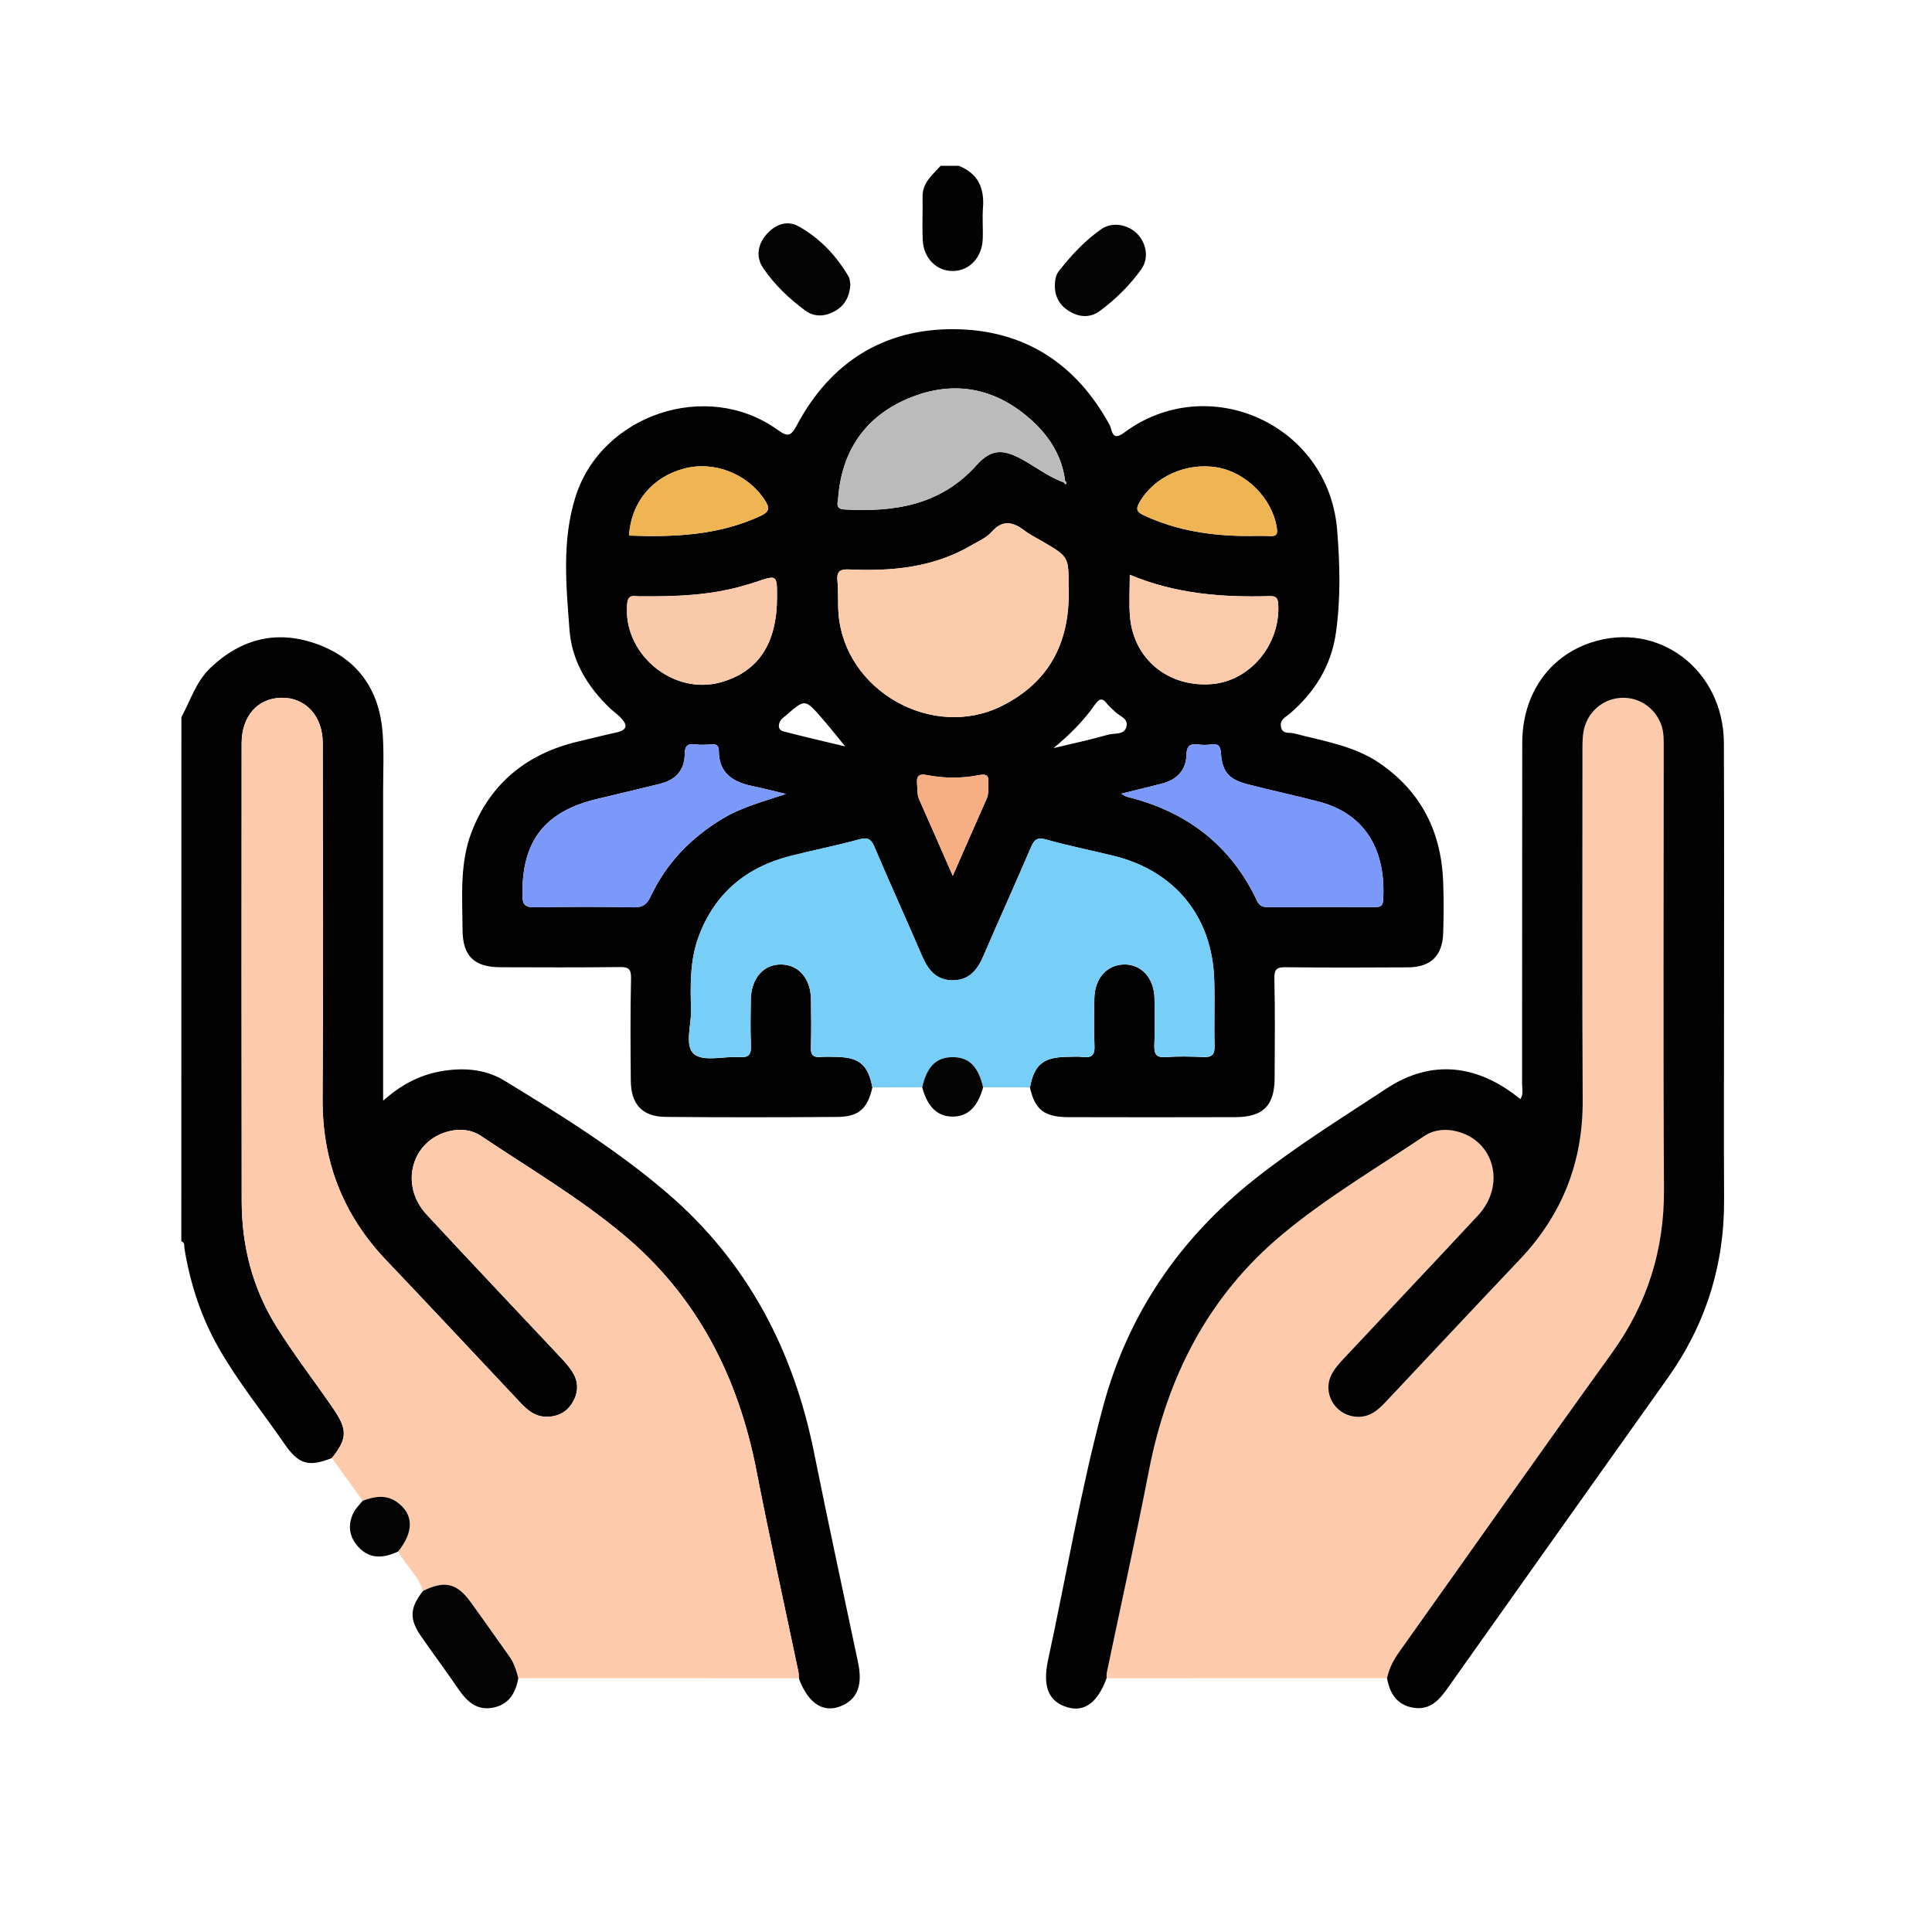
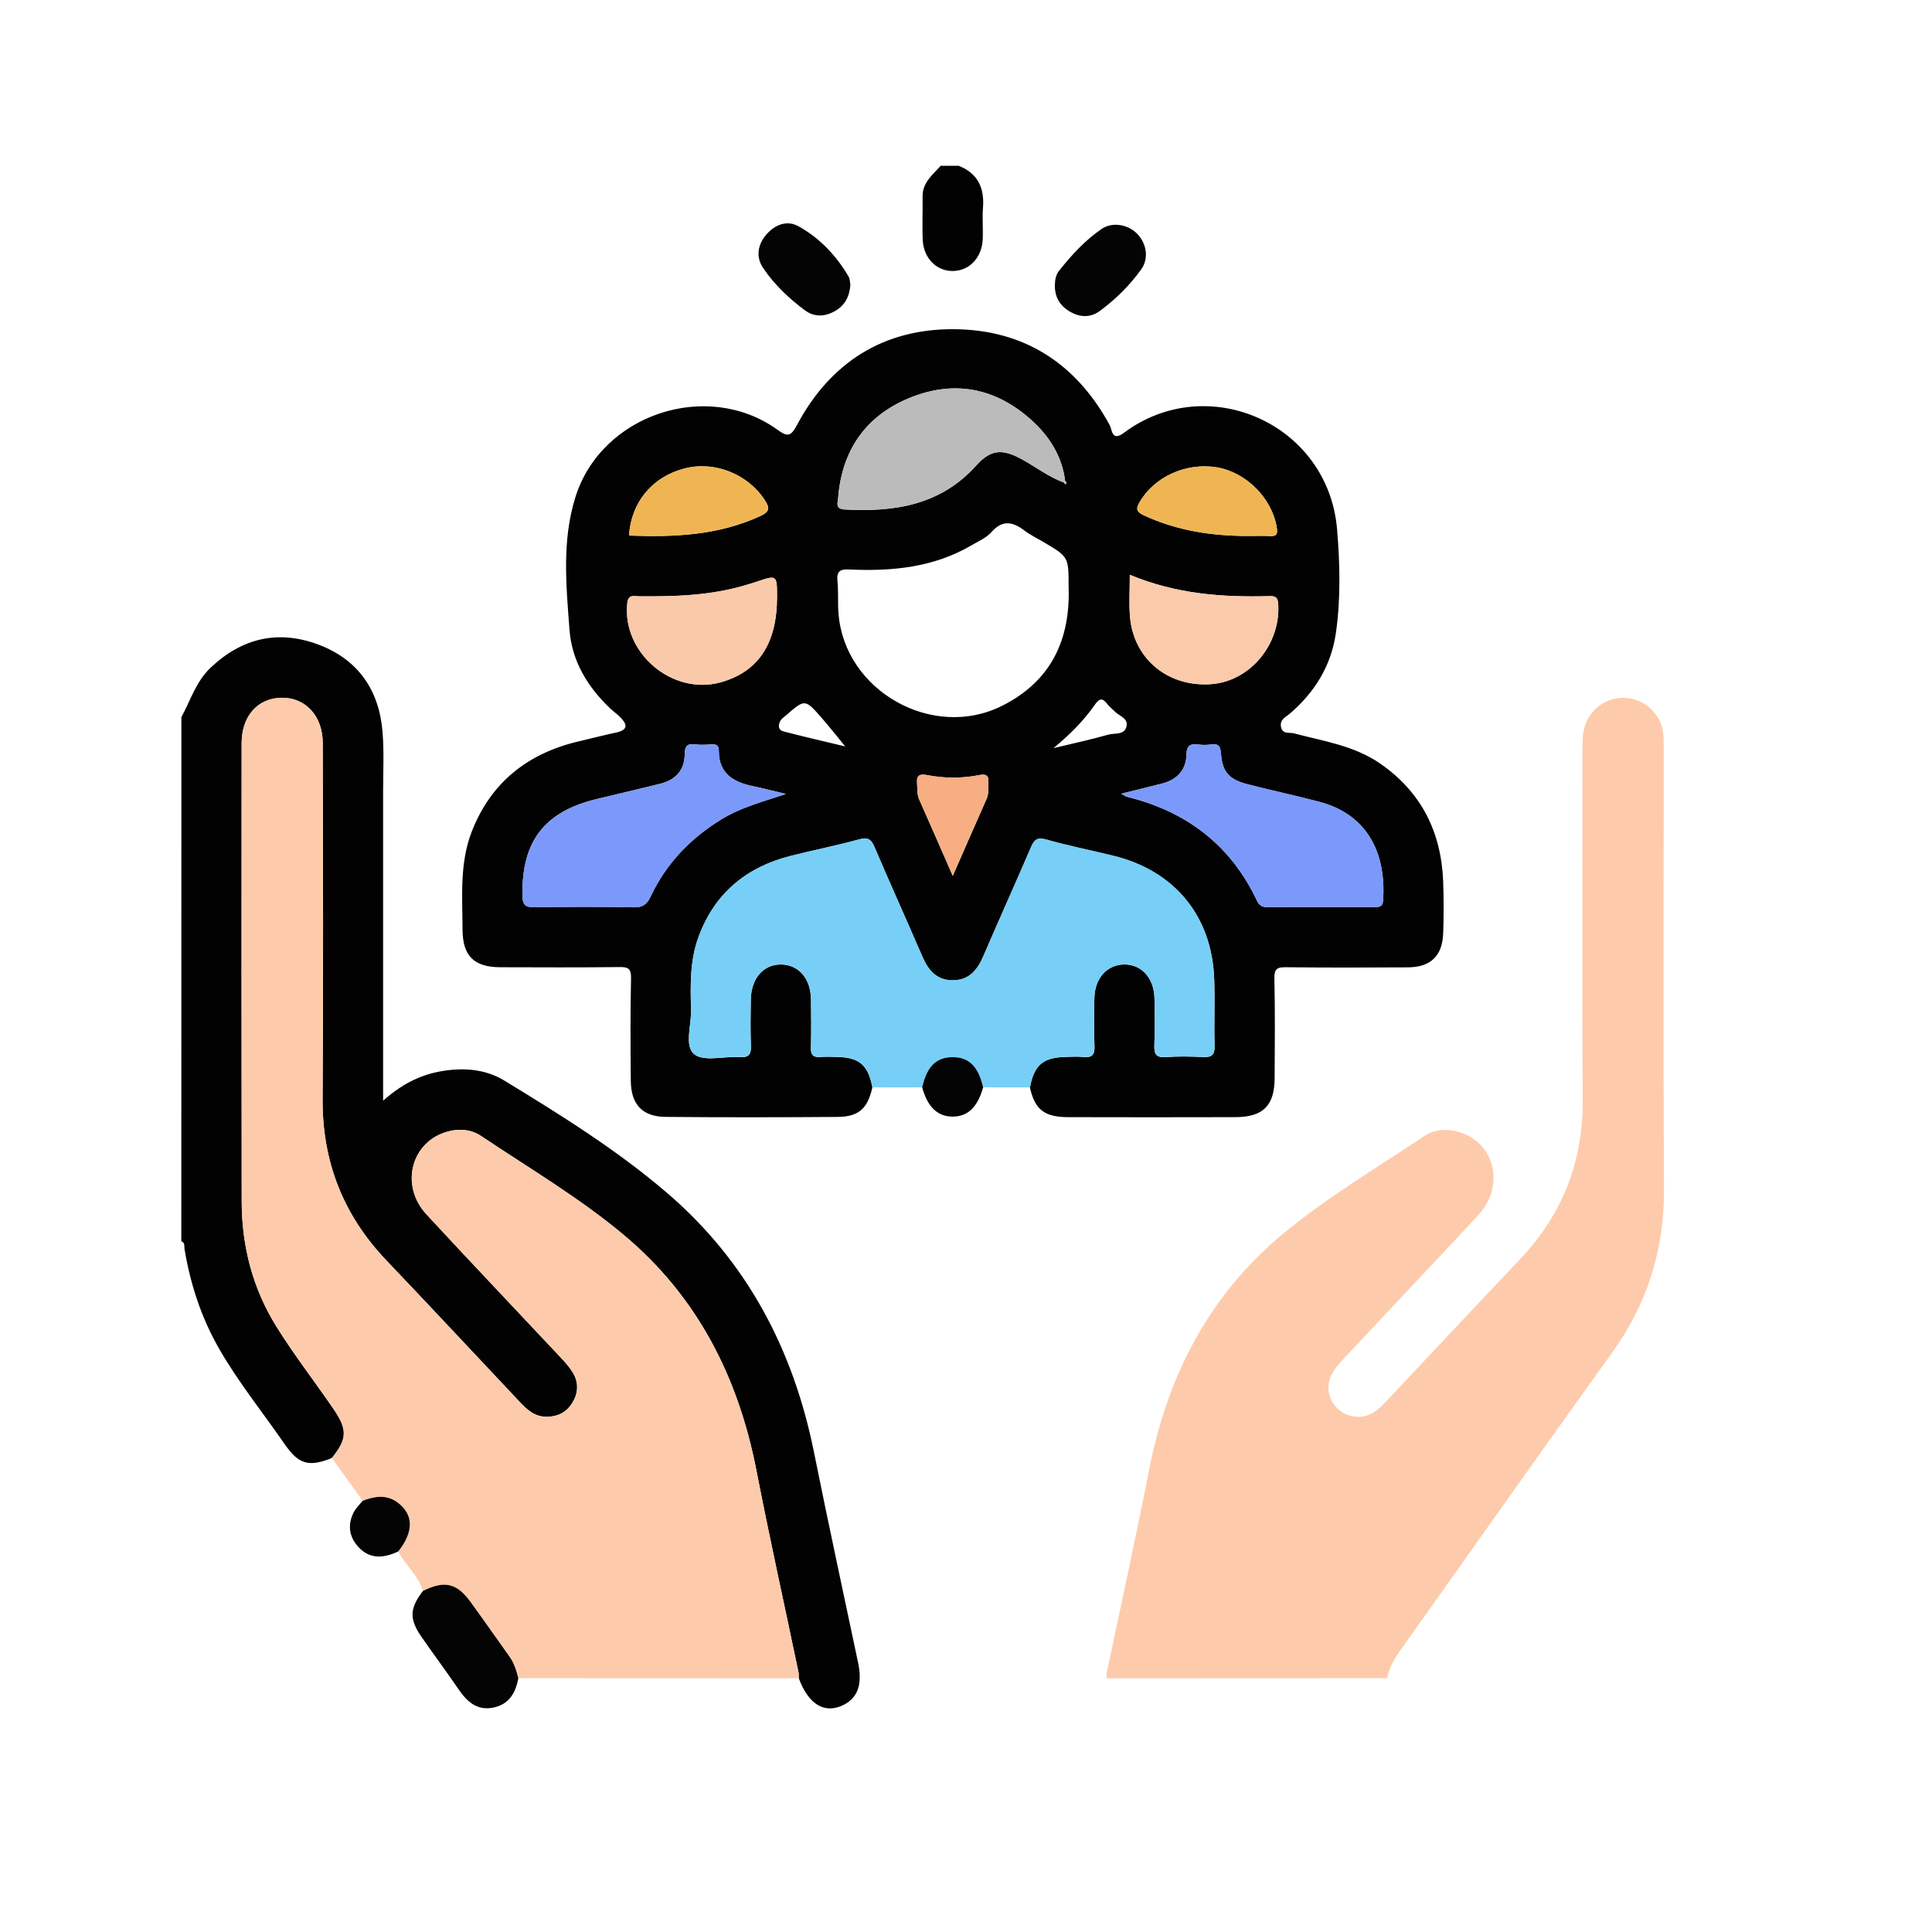
<svg xmlns="http://www.w3.org/2000/svg" version="1.1" id="Layer_1" x="0px" y="0px" viewBox="0 0 512 512" style="enable-background:new 0 0 512 512;" xml:space="preserve">
  <style type="text/css">
	.st0{fill:#040302;}
	.st1{fill:#FBBD97;}
	.st2{fill:#FCB349;}
	.st3{fill:#FAA57D;}
	.st4{fill:#040403;}
	.st5{fill:#F69427;}
	.st6{fill:#FABD97;}
	.st7{fill:#F3A17B;}
	.st8{fill:#DB9573;}
	.st9{fill:#080703;}
	.st10{fill:#040401;}
	.st11{fill:#FADA54;}
	.st12{fill:#00A99D;}
	.st13{fill:url(#SVGID_1_);}
	.st14{fill:#007BA9;}
	.st15{fill:url(#SVGID_00000070120458734577521710000004736366718948836248_);}
	.st16{fill:#FEDCC6;}
	.st17{fill:#00AEA0;}
	.st18{fill:#91D9F8;}
	.st19{fill:#FDDBCD;}
	.st20{fill:#C9EBFC;}
	.st21{fill:#FFFBD3;}
	.st22{fill:#030403;}
	.st23{fill:#F8AE42;}
	.st24{fill:#EFF4F4;}
	.st25{fill:#97C5C6;}
	.st26{fill:#374646;}
	.st27{fill:#020202;}
	.st28{fill:#B4CBCC;}
	.st29{fill:#FAC880;}
	.st30{fill:#FDA1C1;}
	.st31{fill:#050502;}
	.st32{fill:#F9E280;}
	.st33{fill:#FFFFFF;}
	.st34{fill:#E8C0A3;}
	.st35{fill:#FFE6CB;}
	.st36{fill:#E5E5E5;}
	.st37{fill:#E5BFAE;}
	.st38{fill:#FFF6CF;}
	.st39{fill:#C4CEF2;}
	.st40{fill:#C6E5E1;}
	.st41{fill:#030302;}
	.st42{fill:#030303;}
	.st43{fill:#00745D;}
	.st44{fill:#00A9A1;}
	.st45{fill:#008E54;}
	.st46{fill:#BFDB80;}
	.st47{fill:#FAD103;}
	.st48{fill:#F4A86B;}
	.st49{fill:#EC74B6;}
	.st50{fill:#E79957;}
	.st51{fill:#D68854;}
	.st52{fill:#E358A7;}
	.st53{fill:#C17843;}
	.st54{fill:#FBE259;}
	.st55{fill:#66C543;}
	.st56{fill:#7DCE5F;}
	.st57{fill:#010100;}
	.st58{fill:#FDD98E;}
	.st59{fill:#030203;}
	.st60{fill:#070706;}
	.st61{fill:#FED98E;}
	.st62{fill:#FCA0C1;}
	.st63{fill:#FBA413;}
	.st64{fill:#EEECEE;}
	.st65{fill:#C7BDC6;}
	.st66{fill:#5E98D6;}
	.st67{fill:#FCB341;}
	.st68{fill:#E4E0E4;}
	.st69{fill:#ADA4AD;}
	.st70{fill:#3C86CF;}
	.st71{fill:#9B909A;}
	.st72{fill:#FAAB3A;}
	.st73{fill:#26B9EA;}
	.st74{fill:#FBD738;}
	.st75{fill:#E9C483;}
	.st76{fill:#82D616;}
	.st77{fill:#F8D537;}
	.st78{fill:#8B6A36;}
	.st79{fill:#FAD737;}
	.st80{fill:#866634;}
	.st81{fill:#EC5180;}
	.st82{fill:#130025;}
	.st83{opacity:0.1;fill:#9C27AE;}
	.st84{fill:#FEBE4B;}
	.st85{opacity:0.05;fill:#9C27AF;}
	.st86{fill:#E8A415;}
	.st87{opacity:0.2;fill:#691C99;}
	.st88{opacity:0.2;fill:#681A96;}
	.st89{fill:#030202;}
	.st90{fill:#C1E8FB;}
	.st91{fill:#C3B6DA;}
	.st92{fill:#FD96C0;}
	.st93{fill:#2ECDF9;}
	.st94{fill:#82DCFD;}
	.st95{fill:#FA6FA5;}
	.st96{fill:#82DDFD;}
	.st97{fill:#01C4FB;}
	.st98{fill:#FA94BD;}
	.st99{fill:#FA94BE;}
	.st100{fill:#FB6FA5;}
	.st101{opacity:0.2;fill:#00AEA0;}
	.st102{fill:#C7EAFB;}
	.st103{clip-path:url(#SVGID_00000099623743605628171660000003998909605923574692_);}
	.st104{opacity:0.5;fill:#B1E2FA;}
	.st105{fill:url(#SVGID_00000145037923844135633160000006995924066862853276_);}
	.st106{fill:url(#SVGID_00000005254021351598836970000012019607618722624409_);}
	.st107{fill:url(#SVGID_00000170965010021993644130000012429567682396062638_);}
	.st108{fill:url(#SVGID_00000129203193199390218640000015530049513109630085_);}
	.st109{fill:url(#SVGID_00000020363285967274131440000015760500543341100444_);}
	.st110{fill:url(#SVGID_00000096742952919585169350000003936270377799939470_);}
	.st111{fill:url(#SVGID_00000019662507752780185730000007001583467478995088_);}
	.st112{fill:url(#SVGID_00000180367966664012160500000001686269749827478463_);}
	.st113{fill:url(#SVGID_00000062171908843677203220000001839442220874550178_);}
	.st114{fill:url(#SVGID_00000110462957816126476600000013967317274174095528_);}
	.st115{fill:url(#SVGID_00000026866012754518325520000000878962761334712461_);}
	.st116{fill:url(#SVGID_00000004536110604889406500000018216353444274182049_);}
	.st117{fill:url(#SVGID_00000128458330603163091890000016860485259766692278_);}
	.st118{fill:url(#SVGID_00000127030339056840042810000014853064908301232256_);}
	.st119{fill:url(#SVGID_00000103236810703873145120000012616077487354372744_);}
	.st120{fill:url(#SVGID_00000183969283990468300880000007588009093417800108_);}
	.st121{fill:#040303;}
	.st122{fill:#F3D1BC;}
	.st123{fill:#EE6364;}
	.st124{fill:#E2C3AF;}
	.st125{fill:#D5B8A4;}
	.st126{fill:#F3D2BC;}
	.st127{fill:#E5C5B1;}
	.st128{fill:#FDCBAB;}
	.st129{fill:#77CFF7;}
	.st130{fill:#040404;}
	.st131{fill:#FCCBAA;}
	.st132{fill:#7B99FB;}
	.st133{fill:#BBBBBB;}
	.st134{fill:#FAC9A9;}
	.st135{fill:#FBCAAA;}
	.st136{fill:#F0B553;}
	.st137{fill:#F7AE83;}
	.st138{fill:#EDEDEE;}
	.st139{fill:#FBD7E7;}
	.st140{opacity:0.5;fill:#00A99D;}
</style>
  <g>
    <path class="st27" d="M48.07,190.05c2.43-4.45,3.86-9.43,7.75-13.11c8.35-7.91,17.97-10.1,28.6-6.1   c10.59,3.99,16.14,12.19,16.98,23.38c0.39,5.16,0.13,10.37,0.13,15.56c0.01,25.8,0,51.61,0,77.41c0,1.27,0,2.55,0,4.51   c4.72-4.2,9.51-6.73,15.11-7.76c5.99-1.1,11.93-0.67,17,2.42c14.96,9.12,29.89,18.4,43.22,29.85   c21.16,18.17,33.39,41.51,38.86,68.68c3.74,18.6,7.77,37.15,11.68,55.72c1.18,5.59,0,9.21-3.69,11.13c-5.05,2.62-9.42,0.08-12.03-7   c-0.02-0.53,0.03-1.07-0.08-1.58c-3.72-17.81-7.66-35.57-11.14-53.43c-4.83-24.83-15.68-46.21-35.29-62.57   c-11.75-9.81-24.97-17.6-37.66-26.1c-2.53-1.7-5.48-2.01-8.44-1.3c-10,2.39-13.31,14.22-6.04,22.08   c11.75,12.7,23.67,25.23,35.5,37.85c1.17,1.25,2.35,2.56,3.24,4.01c1.58,2.58,1.52,5.32-0.02,7.92c-1.54,2.62-3.92,3.84-6.97,3.83   c-3.1-0.01-5.13-1.88-7.08-3.95c-11.76-12.5-23.47-25.05-35.31-37.48c-11.48-12.04-17.03-26.22-16.91-42.92   c0.22-31.4,0.09-62.81,0.04-94.21c-0.01-7.23-4.66-12.13-11.02-11.98c-6.28,0.15-10.47,4.89-10.47,12.07   c-0.02,40.45-0.05,80.9,0.02,121.36c0.02,11.92,2.89,23.1,9.27,33.32c4.65,7.45,10.03,14.39,14.99,21.62   c3.8,5.55,3.76,7.98-0.37,13.12c-6.1,2.42-8.77,1.72-12.52-3.71c-5.8-8.4-12.24-16.36-17.34-25.24c-4.74-8.25-7.64-17.14-9.19-26.5   c-0.12-0.72,0.2-1.65-0.84-1.99C48.07,282.67,48.07,236.36,48.07,190.05z" />
    <path class="st27" d="M254.07,43.94c5.1,2.01,6.84,5.89,6.43,11.15c-0.22,2.76,0.06,5.57-0.07,8.34c-0.23,4.87-3.51,8.3-7.84,8.39   c-4.31,0.08-7.82-3.33-8.05-8.15c-0.18-3.83,0.02-7.68-0.05-11.52c-0.07-3.75,2.64-5.8,4.79-8.21   C250.87,43.94,252.47,43.94,254.07,43.94z" />
    <path class="st27" d="M231.19,288.18c-1.29,5.64-3.6,7.78-9.31,7.82c-15.17,0.11-30.33,0.13-45.5-0.01   c-6.14-0.06-9.15-3.31-9.21-9.55c-0.09-9.05-0.14-18.1,0.06-27.14c0.06-2.58-0.7-3.05-3.08-3.02c-10.51,0.13-21.02,0.08-31.53,0.05   c-6.96-0.02-10-2.95-10.04-9.92c-0.04-8.75-0.82-17.65,2.44-26.03c5.06-13,14.8-20.71,28.26-23.89c3.36-0.79,6.7-1.65,10.07-2.38   c3.24-0.7,2.84-2.22,1-4.07c-0.84-0.84-1.84-1.53-2.7-2.35c-5.97-5.69-10.11-12.54-10.73-20.78c-0.88-11.76-2.05-23.63,1.58-35.2   c6.85-21.85,34.8-31.23,53.48-17.86c2.74,1.96,3.57,1.9,5.24-1.24c8.83-16.54,22.88-25.49,41.58-25.37   c18.5,0.12,32.34,9.01,41.26,25.38c0.7,1.29,0.54,4.5,3.8,2.07c22.16-16.52,54.19-2.41,56.49,25.69   c0.75,9.12,0.98,18.34-0.34,27.46c-1.26,8.65-5.61,15.63-12.2,21.29c-1.06,0.91-2.62,1.49-2.36,3.36c0.31,2.2,2.25,1.53,3.48,1.86   c7.8,2.07,15.93,3.24,22.78,7.97c10.98,7.57,16.28,18.25,16.75,31.43c0.16,4.52,0.15,9.05,0,13.57c-0.2,5.99-3.32,9-9.31,9.04   c-10.78,0.07-21.55,0.09-32.33-0.03c-2.36-0.03-3.16,0.4-3.1,3.01c0.21,8.78,0.11,17.56,0.07,26.34   c-0.03,7.34-3.04,10.36-10.43,10.38c-14.77,0.04-29.54,0.04-44.3,0c-6.34-0.02-8.82-2.03-10.11-7.84c1.07-5.91,3.44-7.97,9.37-8.11   c1.6-0.04,3.21-0.14,4.79,0.02c2.24,0.23,3.04-0.55,2.94-2.87c-0.17-4.25-0.12-8.51-0.03-12.77c0.12-5.22,3.31-8.77,7.8-8.88   c4.62-0.12,8.02,3.55,8.13,8.95c0.09,4.12,0.13,8.25-0.03,12.37c-0.09,2.3,0.36,3.42,3,3.23c3.31-0.24,6.65-0.17,9.97-0.02   c2.22,0.1,3.04-0.58,2.98-2.9c-0.15-5.85,0.1-11.71-0.09-17.56c-0.52-16.75-10.41-28.87-26.68-32.86   c-5.93-1.45-11.93-2.64-17.8-4.31c-2.42-0.69-3.22,0.01-4.1,2.07c-4.13,9.63-8.46,19.18-12.6,28.81c-1.59,3.71-3.8,6.43-8.17,6.41   c-4.38-0.02-6.52-2.82-8.1-6.51c-4.14-9.63-8.48-19.17-12.58-28.81c-0.92-2.16-1.81-2.64-4.14-2c-6.01,1.66-12.15,2.85-18.19,4.39   c-11.74,3-20.08,9.96-24.31,21.46c-2.29,6.24-2.16,12.81-1.97,19.32c0.12,4.06-1.85,9.61,0.87,11.76   c2.57,2.03,7.89,0.46,11.98,0.75c2.63,0.19,3.11-0.9,3.01-3.22c-0.17-3.98-0.09-7.98-0.03-11.97c0.08-5.71,3.38-9.47,8.13-9.36   c4.62,0.11,7.74,3.75,7.82,9.27c0.06,4.26,0.1,8.52-0.02,12.77c-0.05,1.93,0.61,2.64,2.52,2.48c1.45-0.12,2.93-0.05,4.39-0.02   C227.75,280.22,230.07,282.23,231.19,288.18z M281.93,127.86c0.15,0.17,0.4,0.5,0.42,0.49c0.44-0.31,0.29-0.59-0.08-0.85   c-0.8-6.53-4.11-11.78-8.82-16.06c-9.56-8.69-20.7-10.84-32.56-5.92c-11.52,4.78-17.81,13.88-18.77,26.44   c-0.1,1.28-0.86,2.92,1.71,3.06c13.22,0.73,25.45-1.13,34.93-11.71c3.83-4.27,6.94-4.41,12.07-1.58   C274.54,123.76,277.91,126.41,281.93,127.86z M283.19,155.36c0-7.81,0-7.8-6.85-11.83c-1.6-0.94-3.3-1.76-4.77-2.87   c-3.09-2.35-5.82-3.05-8.81,0.34c-1.35,1.53-3.46,2.43-5.29,3.5c-10.03,5.89-21.05,6.94-32.35,6.42c-2.31-0.11-3.45,0.32-3.19,2.98   c0.29,2.9,0.05,5.86,0.29,8.77c1.64,20.46,24.95,33.59,43.32,24.39C278.58,180.52,283.72,169.5,283.19,155.36z M208.29,210.41   c-3.45-0.82-6.09-1.51-8.76-2.06c-5.14-1.07-9.02-3.33-9.03-9.32c0-1.39-0.56-1.87-1.92-1.77c-1.45,0.11-2.94,0.2-4.38,0.01   c-2.15-0.28-2.72,0.54-2.74,2.61c-0.04,4.31-2.49,6.84-6.57,7.85c-5.54,1.36-11.09,2.67-16.64,4   c-14.03,3.34-20.05,11.27-19.79,25.65c0.05,2.56,0.86,3.08,3.21,3.05c8.77-0.12,17.55-0.16,26.33,0.02   c2.44,0.05,3.5-0.89,4.45-2.92c4.15-8.78,10.6-15.45,18.89-20.49C196.38,213.98,202.01,212.48,208.29,210.41z M297.15,210.34   c0.82,0.45,1.13,0.72,1.5,0.81c15.73,3.87,27.48,12.75,34.46,27.54c0.59,1.26,1.38,1.72,2.76,1.71c9.43-0.05,18.86-0.03,28.28-0.02   c1.24,0,2.27,0.05,2.39-1.76c0.85-13.16-4.63-22.92-16.97-26.15c-6.28-1.65-12.64-2.99-18.92-4.62c-4.98-1.29-6.72-3.24-7.09-8.23   c-0.15-1.94-0.69-2.59-2.57-2.33c-1.04,0.14-2.14,0.18-3.18,0.04c-2.16-0.3-3.33-0.01-3.39,2.72c-0.09,4.02-2.51,6.58-6.42,7.59   C304.54,208.53,301.06,209.37,297.15,210.34z M205.92,158.26c0-5.95,0.01-5.94-5.61-4.02c-0.87,0.3-1.77,0.54-2.65,0.81   c-9.27,2.8-18.81,3.07-28.39,2.98c-1.31-0.01-2.79-0.6-3.04,1.88c-1.35,13.18,11.98,24.49,24.81,20.9   C200.98,178.01,205.91,170.54,205.92,158.26z M299.41,152.32c0,4-0.25,7.57,0.05,11.09c0.93,11.27,10.19,18.81,21.68,17.88   c10.17-0.83,18.16-10.48,17.61-21.07c-0.09-1.74-0.55-2.29-2.28-2.24C323.92,158.34,311.53,157.4,299.41,152.32z M330.58,142.04   c1.99,0,3.98-0.09,5.96,0.02c1.94,0.11,2.07-0.7,1.79-2.38c-1.28-7.66-8.11-14.55-15.89-15.83c-8.17-1.34-16.59,2.54-20.46,9.26   c-1.07,1.86-0.71,2.59,1.18,3.47C311.88,140.63,321.09,142.02,330.58,142.04z M166.7,141.93c11.9,0.45,23.6-0.03,34.72-5.14   c2.63-1.21,2.6-2.21,1.21-4.32c-4.51-6.87-13.31-10.38-21.25-8.31C172.87,126.36,167.24,133.12,166.7,141.93z M252.49,232.11   c3.26-7.43,6.11-13.96,9-20.47c0.63-1.42,0.3-2.88,0.44-4.32c0.19-1.95-0.8-2.23-2.42-1.91c-4.62,0.9-9.26,0.89-13.87-0.01   c-1.83-0.36-2.81,0.04-2.61,2.15c0.14,1.44-0.07,2.89,0.56,4.31C246.45,218.26,249.25,224.7,252.49,232.11z M223.99,197.81   c-1.9-2.31-4.03-5.03-6.29-7.62c-4.37-4.99-4.4-4.97-9.43-0.58c-0.5,0.43-1.12,0.81-1.43,1.35c-0.68,1.18-0.69,2.49,0.83,2.88   C213.44,195.34,219.25,196.68,223.99,197.81z M279.19,198.26c4.85-1.17,9.73-2.21,14.52-3.57c1.65-0.47,4.17,0.16,4.79-2.06   c0.65-2.31-1.93-2.85-3.13-4.13c-0.64-0.68-1.42-1.24-1.97-1.97c-1.24-1.67-2.09-1.44-3.24,0.21   C287.19,191.01,283.55,194.65,279.19,198.26z" />
    <path class="st128" d="M87.95,386.42c4.14-5.14,4.18-7.58,0.37-13.12c-4.96-7.23-10.33-14.17-14.99-21.62   c-6.39-10.22-9.25-21.4-9.27-33.32C64,277.9,64.03,237.45,64.05,197c0-7.17,4.19-11.92,10.47-12.07   c6.37-0.15,11.01,4.75,11.02,11.98c0.05,31.4,0.18,62.81-0.04,94.21c-0.12,16.7,5.44,30.88,16.91,42.92   c11.84,12.43,23.55,24.98,35.31,37.48c1.94,2.06,3.97,3.94,7.08,3.95c3.05,0.01,5.42-1.21,6.97-3.83c1.53-2.6,1.6-5.34,0.02-7.92   c-0.89-1.45-2.07-2.76-3.24-4.01c-11.83-12.62-23.75-25.15-35.5-37.85c-7.28-7.86-3.96-19.69,6.04-22.08   c2.96-0.71,5.91-0.39,8.44,1.3c12.69,8.51,25.91,16.3,37.66,26.1c19.6,16.36,30.46,37.74,35.29,62.57   c3.47,17.86,7.42,35.62,11.14,53.43c0.11,0.51,0.05,1.05,0.08,1.58c-24.77-0.01-49.55-0.02-74.32-0.03   c-0.52-2.04-1.13-4.03-2.39-5.78c-3.46-4.81-6.82-9.69-10.31-14.47c-3.65-4.99-6.89-5.68-12.57-2.86   c-1.26-4.07-4.65-6.81-6.58-10.46c4.16-5.17,4.13-9.78-0.1-12.96c-2.98-2.24-6.14-1.67-9.31-0.49   C93.38,393.95,90.67,390.19,87.95,386.42z" />
    <path class="st128" d="M367.58,444.73c-24.78,0.01-49.55,0.02-74.33,0.03c0.02-0.53-0.03-1.07,0.08-1.58   c3.72-17.81,7.66-35.57,11.14-53.42c4.83-24.83,15.68-46.21,35.28-62.57c11.75-9.81,24.97-17.59,37.66-26.1   c2.53-1.7,5.48-2.01,8.44-1.31c10.17,2.4,13.31,14.28,5.81,22.35c-11.78,12.67-23.68,25.22-35.5,37.85   c-1.17,1.25-2.35,2.58-3.17,4.06c-2.71,4.96,0.7,10.94,6.31,11.4c3.46,0.29,5.74-1.59,7.89-3.88   c11.85-12.6,23.67-25.23,35.57-37.78c11.24-11.85,16.76-25.8,16.67-42.21c-0.18-31-0.05-62-0.06-93c0-2,0.01-3.98,0.57-5.93   c1.31-4.5,5.32-7.61,10.02-7.71c4.53-0.09,8.56,2.69,10.2,6.92c0.79,2.05,0.74,4.17,0.74,6.29c0,38.98-0.15,77.97,0.07,116.95   c0.1,16.15-4.42,30.46-13.86,43.56c-18.89,26.2-37.45,52.64-56.18,78.95C369.37,439.8,368.12,442.08,367.58,444.73z" />
-     <path class="st27" d="M367.58,444.73c0.54-2.65,1.78-4.93,3.35-7.13c18.73-26.31,37.29-52.75,56.18-78.95   c9.45-13.1,13.96-27.41,13.86-43.56c-0.23-38.98-0.07-77.97-0.07-116.95c0-2.12,0.06-4.24-0.74-6.29   c-1.64-4.24-5.67-7.02-10.2-6.92c-4.69,0.1-8.7,3.21-10.02,7.71c-0.57,1.95-0.57,3.93-0.57,5.93c0.01,31-0.12,62,0.06,93   c0.09,16.4-5.43,30.36-16.67,42.21c-11.9,12.55-23.72,25.18-35.57,37.78c-2.15,2.29-4.42,4.17-7.89,3.88   c-5.62-0.47-9.03-6.44-6.31-11.4c0.81-1.49,1.99-2.81,3.17-4.06c11.82-12.63,23.72-25.18,35.5-37.85   c7.5-8.07,4.36-19.95-5.81-22.35c-2.96-0.7-5.91-0.38-8.44,1.31c-12.69,8.51-25.91,16.3-37.66,26.1   c-19.6,16.36-30.45,37.74-35.28,62.57c-3.47,17.85-7.42,35.62-11.14,53.42c-0.11,0.51-0.05,1.05-0.08,1.58   c-2.34,6.36-5.77,8.96-10.19,7.74c-5.16-1.42-6.85-5.48-5.3-12.64c4.86-22.44,8.64-45.13,14.63-67.31   c6.58-24.36,20.24-44.29,39.97-59.95c11.14-8.85,23.26-16.35,35.13-24.16c11.7-7.69,23.94-6.54,35.43,2.85   c0.86-1.35,0.45-2.82,0.45-4.16c0.03-30.07-0.01-60.14,0.04-90.21c0.02-12.88,7.01-22.94,18.28-26.65   c17.77-5.84,35.07,7.2,35.16,26.66c0.1,24.35,0.03,48.7,0.03,73.04c0,15.97-0.06,31.93,0.02,47.9c0.09,17.43-4.89,33.2-14.99,47.4   c-19.56,27.5-39.1,55.03-58.61,82.57c-2.22,3.14-4.8,5.46-8.91,4.7C370.14,451.78,368.28,448.7,367.58,444.73z" />
    <path class="st129" d="M231.19,288.18c-1.12-5.95-3.44-7.97-9.38-8.11c-1.46-0.03-2.93-0.11-4.39,0.02   c-1.9,0.16-2.57-0.55-2.52-2.48c0.12-4.25,0.09-8.51,0.02-12.77c-0.08-5.52-3.2-9.16-7.82-9.27c-4.74-0.11-8.05,3.65-8.13,9.36   c-0.06,3.99-0.13,7.99,0.03,11.97c0.1,2.32-0.39,3.4-3.01,3.22c-4.09-0.29-9.41,1.29-11.98-0.75c-2.72-2.15-0.75-7.7-0.87-11.76   c-0.19-6.51-0.32-13.07,1.97-19.32c4.22-11.5,12.57-18.47,24.31-21.46c6.04-1.54,12.18-2.73,18.19-4.39c2.33-0.64,3.22-0.15,4.14,2   c4.1,9.64,8.44,19.19,12.58,28.81c1.58,3.68,3.72,6.49,8.1,6.51c4.37,0.02,6.57-2.7,8.17-6.41c4.14-9.63,8.47-19.17,12.6-28.81   c0.88-2.06,1.67-2.76,4.1-2.07c5.87,1.67,11.87,2.85,17.8,4.31c16.27,3.99,26.16,16.11,26.68,32.86   c0.18,5.85-0.06,11.71,0.09,17.56c0.06,2.32-0.75,3.01-2.98,2.9c-3.32-0.15-6.66-0.22-9.97,0.02c-2.65,0.19-3.09-0.93-3-3.23   c0.16-4.12,0.12-8.25,0.03-12.37c-0.12-5.39-3.52-9.06-8.13-8.95c-4.49,0.11-7.68,3.67-7.8,8.88c-0.1,4.25-0.15,8.52,0.03,12.77   c0.09,2.32-0.7,3.1-2.94,2.87c-1.58-0.16-3.19-0.06-4.79-0.02c-5.92,0.14-8.3,2.2-9.37,8.11c-4.14-0.01-8.27-0.01-12.41-0.02   c-1.3-5.59-3.74-8.01-8.08-8.01c-4.34,0-6.83,2.47-8.07,8.01C239.99,288.18,235.59,288.18,231.19,288.18z" />
    <path class="st130" d="M112.09,421.62c5.68-2.82,8.92-2.13,12.57,2.86c3.49,4.78,6.86,9.66,10.31,14.47   c1.26,1.75,1.87,3.74,2.39,5.78c-0.7,3.94-2.52,7.02-6.73,7.82c-4.26,0.82-6.89-1.63-9.12-4.89c-3.2-4.68-6.6-9.24-9.83-13.9   C108.41,429.07,108.55,426.19,112.09,421.62z" />
    <path class="st130" d="M279.55,75.53c0.03-1.35,0.25-2.67,1.1-3.75c3.29-4.16,6.88-8.07,11.26-11.09c2.88-1.98,7.04-1.21,9.45,1.26   c2.51,2.58,3.17,6.55,1.04,9.49c-3.03,4.19-6.72,7.85-10.88,10.93c-2.57,1.91-5.44,1.77-8.19,0.09   C280.75,80.88,279.49,78.56,279.55,75.53z" />
    <path class="st130" d="M225.36,75.43c-0.22,3.14-1.45,5.53-4.11,7.02c-2.63,1.49-5.45,1.62-7.86-0.16   c-4.28-3.16-8.16-6.85-11.14-11.25c-1.97-2.9-1.48-6.17,0.8-8.84c2.26-2.64,5.48-3.95,8.55-2.24c5.61,3.12,10,7.73,13.27,13.31   C225.26,73.91,225.23,74.8,225.36,75.43z" />
    <path class="st130" d="M96.1,397.72c3.17-1.18,6.33-1.75,9.31,0.49c4.24,3.18,4.26,7.79,0.1,12.96c-3.75,1.73-7.42,2.18-10.52-1.19   c-2.48-2.69-2.93-5.86-1.28-9.15C94.29,399.68,95.29,398.75,96.1,397.72z" />
    <path class="st130" d="M244.39,288.17c1.24-5.54,3.73-8.01,8.07-8.01c4.33,0,6.78,2.42,8.08,8.01c-1.46,5.23-4.09,7.75-8.08,7.74   C248.46,295.91,245.81,293.37,244.39,288.17z" />
-     <path class="st131" d="M283.19,155.36c0.53,14.14-4.61,25.16-17.65,31.69c-18.38,9.21-41.68-3.92-43.32-24.39   c-0.23-2.91,0-5.86-0.29-8.77c-0.26-2.65,0.88-3.08,3.19-2.98c11.3,0.53,22.32-0.52,32.35-6.42c1.83-1.08,3.94-1.97,5.29-3.5   c2.99-3.39,5.72-2.69,8.81-0.34c1.47,1.12,3.17,1.93,4.77,2.87C283.19,147.56,283.19,147.56,283.19,155.36z" />
    <path class="st132" d="M208.29,210.41c-6.28,2.07-11.9,3.57-16.95,6.63c-8.29,5.03-14.74,11.7-18.89,20.49   c-0.96,2.03-2.02,2.97-4.45,2.92c-8.77-0.18-17.55-0.14-26.33-0.02c-2.35,0.03-3.17-0.5-3.21-3.05   c-0.26-14.38,5.76-22.31,19.79-25.65c5.55-1.32,11.1-2.63,16.64-4c4.08-1,6.53-3.54,6.57-7.85c0.02-2.07,0.59-2.89,2.74-2.61   c1.44,0.19,2.92,0.1,4.38-0.01c1.36-0.1,1.92,0.38,1.92,1.77c0.01,5.99,3.89,8.25,9.03,9.32   C202.19,208.9,204.83,209.59,208.29,210.41z" />
    <path class="st132" d="M297.15,210.34c3.91-0.97,7.39-1.81,10.85-2.71c3.91-1.01,6.33-3.57,6.42-7.59   c0.06-2.73,1.23-3.01,3.39-2.72c1.04,0.14,2.13,0.1,3.18-0.04c1.88-0.26,2.42,0.4,2.57,2.33c0.38,4.99,2.11,6.94,7.09,8.23   c6.29,1.62,12.64,2.97,18.92,4.62c12.34,3.24,17.82,12.99,16.97,26.15c-0.12,1.81-1.15,1.76-2.39,1.76   c-9.43,0-18.86-0.03-28.28,0.02c-1.38,0.01-2.16-0.45-2.76-1.71c-6.99-14.8-18.73-23.67-34.46-27.54   C298.28,211.06,297.97,210.79,297.15,210.34z" />
    <path class="st133" d="M281.93,127.86c-4.02-1.45-7.39-4.1-11.09-6.14c-5.13-2.83-8.25-2.69-12.07,1.58   c-9.48,10.58-21.71,12.44-34.93,11.71c-2.57-0.14-1.81-1.78-1.71-3.06c0.96-12.56,7.25-21.66,18.77-26.44   c11.86-4.92,23-2.77,32.56,5.92c4.71,4.28,8.02,9.54,8.82,16.06C282.15,127.63,282.04,127.74,281.93,127.86z" />
    <path class="st134" d="M205.92,158.26c-0.01,12.28-4.95,19.75-14.89,22.54c-12.83,3.59-26.16-7.72-24.81-20.9   c0.25-2.48,1.73-1.89,3.04-1.88c9.58,0.09,19.12-0.19,28.39-2.98c0.89-0.27,1.78-0.51,2.65-0.81   C205.93,152.32,205.93,152.31,205.92,158.26z" />
    <path class="st135" d="M299.41,152.32c12.12,5.08,24.51,6.03,37.06,5.66c1.73-0.05,2.19,0.5,2.28,2.24   c0.55,10.59-7.44,20.24-17.61,21.07c-11.5,0.94-20.75-6.61-21.68-17.88C299.16,159.89,299.41,156.32,299.41,152.32z" />
    <path class="st136" d="M330.58,142.04c-9.5-0.02-18.7-1.4-27.41-5.46c-1.89-0.88-2.25-1.61-1.18-3.47   c3.87-6.72,12.29-10.6,20.46-9.26c7.78,1.28,14.61,8.17,15.89,15.83c0.28,1.68,0.15,2.49-1.79,2.38   C334.56,141.95,332.57,142.04,330.58,142.04z" />
    <path class="st136" d="M166.7,141.93c0.54-8.8,6.17-15.57,14.68-17.78c7.94-2.07,16.75,1.45,21.25,8.31   c1.39,2.11,1.41,3.11-1.21,4.32C190.31,141.89,178.61,142.37,166.7,141.93z" />
    <path class="st137" d="M252.49,232.11c-3.25-7.41-6.04-13.85-8.9-20.26c-0.63-1.41-0.42-2.86-0.56-4.31   c-0.2-2.11,0.78-2.51,2.61-2.15c4.62,0.9,9.25,0.92,13.87,0.01c1.62-0.32,2.61-0.04,2.42,1.91c-0.14,1.44,0.19,2.91-0.44,4.32   C258.6,218.15,255.75,224.68,252.49,232.11z" />
    <path class="st133" d="M282.27,127.51c0.37,0.25,0.52,0.53,0.08,0.85c-0.01,0.01-0.27-0.32-0.42-0.49   C282.04,127.74,282.15,127.63,282.27,127.51z" />
  </g>
</svg>